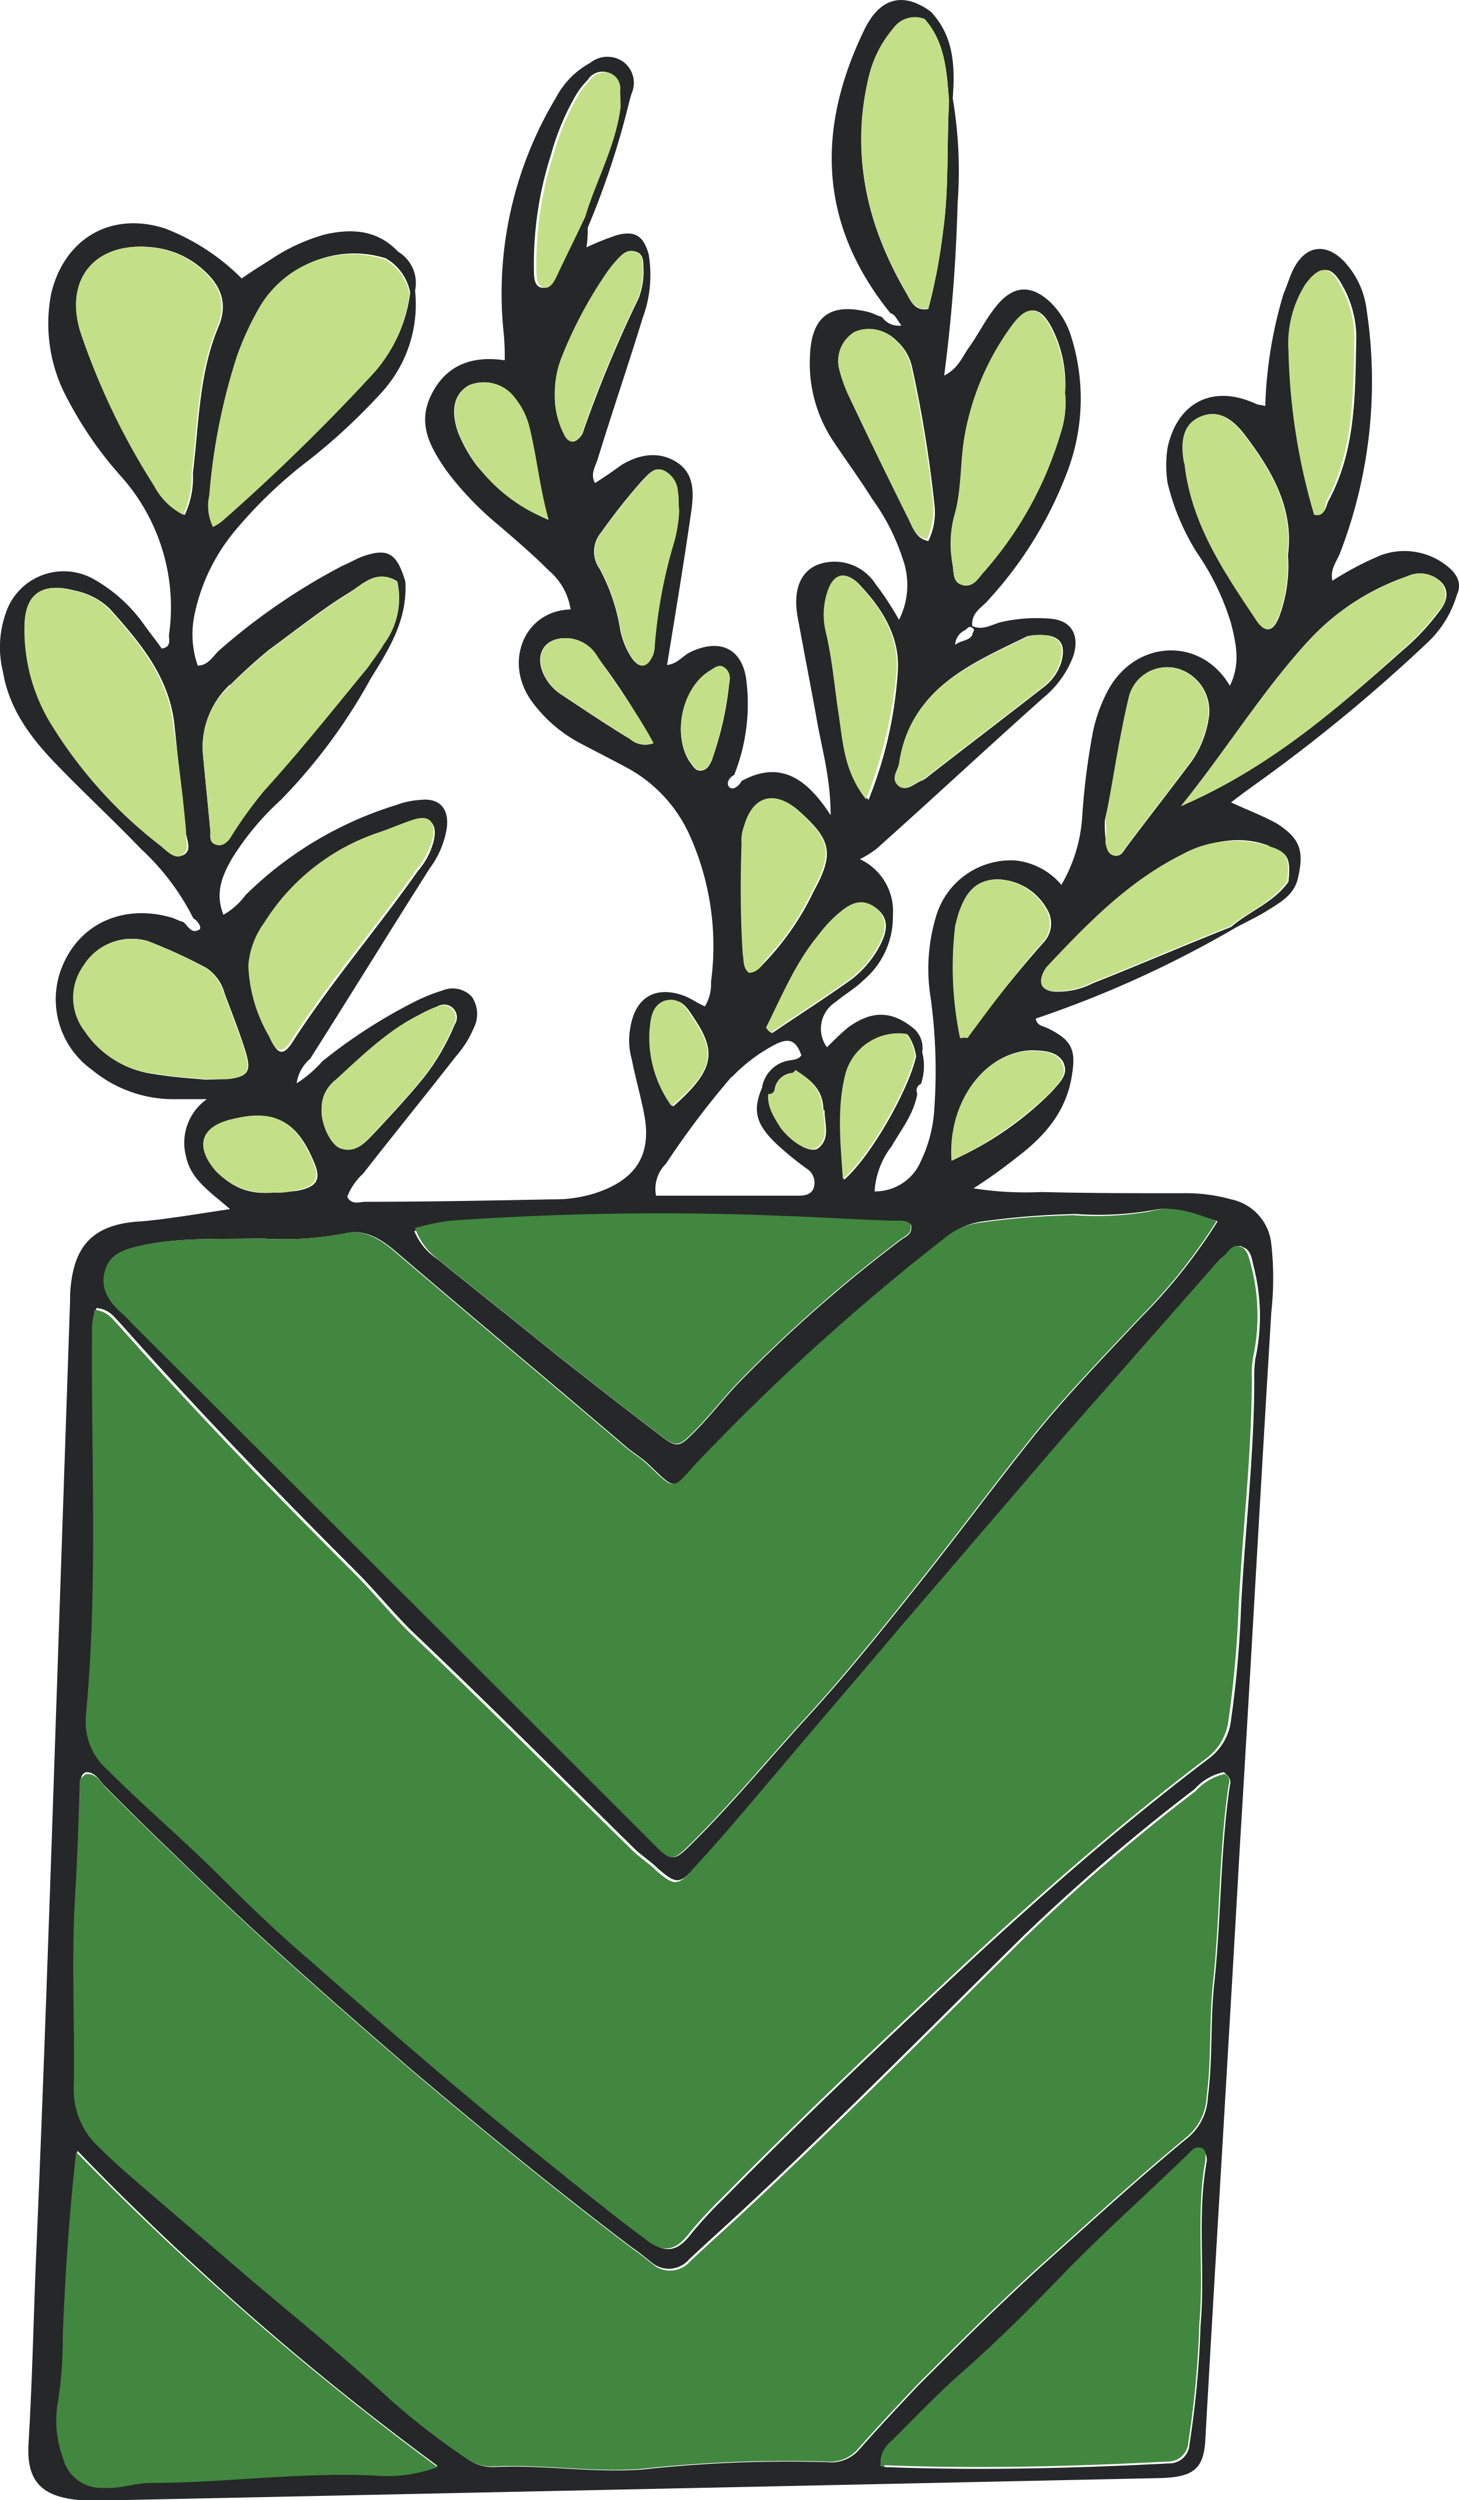
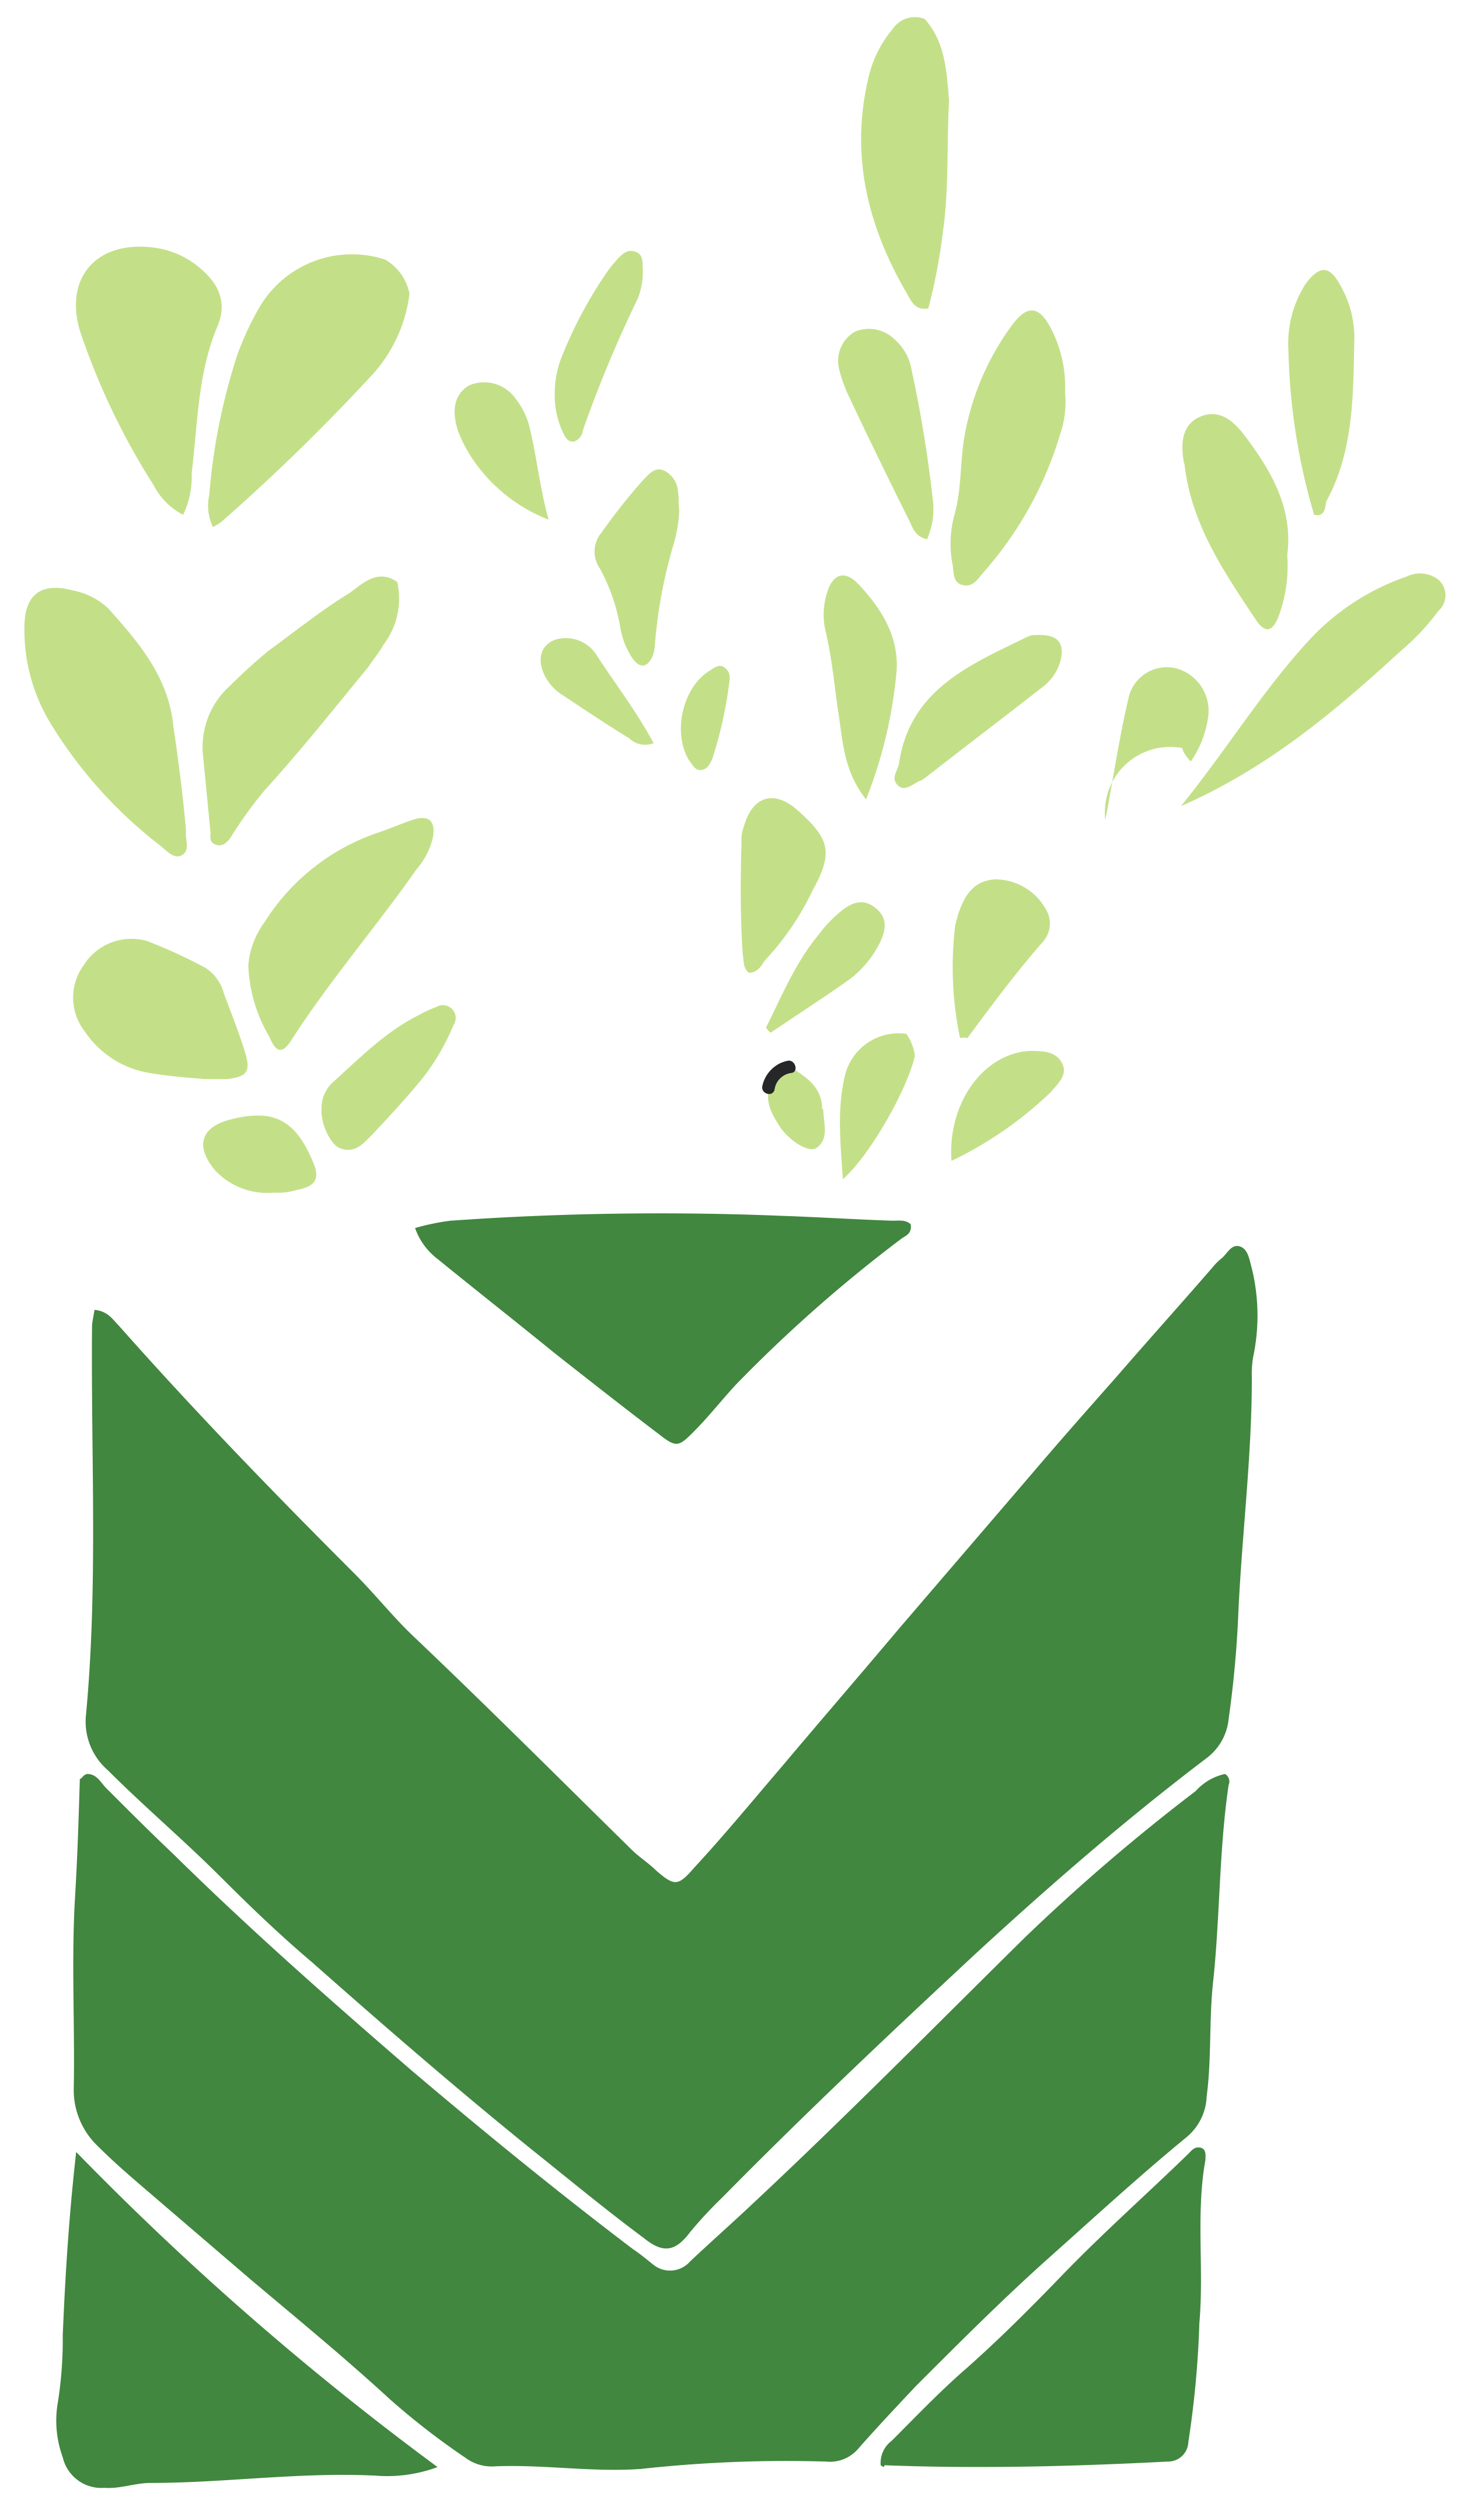
<svg xmlns="http://www.w3.org/2000/svg" viewBox="0 0 119.51 204.72">
  <defs>
    <style>.cls-1{fill:#262729;}.cls-2{fill:#41873f;}.cls-3{fill:#c3e088;}</style>
  </defs>
  <g id="Layer_2" data-name="Layer 2">
    <g id="Layer_1-2" data-name="Layer 1">
-       <path class="cls-1" d="M118.54,46.35a5.59,5.59,0,0,0-5.4-.9,25.65,25.65,0,0,0-4,2.1c-.2-.9.3-1.5.6-2.2a39.08,39.08,0,0,0,2.2-20,7,7,0,0,0-1.8-3.9c-1.5-1.6-3.2-1.4-4.2.6-.3.6-.5,1.3-.8,2a35.4,35.4,0,0,0-1.5,9.2c-.3-.1-.6-.1-.8-.2-3.5-1.6-6.4-.1-7.2,3.6a9.4,9.4,0,0,0,0,2.9,19.17,19.17,0,0,0,2.4,5.7,20.74,20.74,0,0,1,2.8,5.8c.4,1.6.8,3.3-.1,5.1-2.4-4.1-7.9-3.8-10.1.6a12.8,12.8,0,0,0-1.1,3.1,57.42,57.42,0,0,0-.9,7.1,12.58,12.58,0,0,1-1.7,5.5,5.71,5.71,0,0,0-3.8-2,6.4,6.4,0,0,0-6.5,4.7,14.79,14.79,0,0,0-.4,6.6,44,44,0,0,1,.3,8.9,11.42,11.42,0,0,1-1.1,4.4,4.06,4.06,0,0,1-3.8,2.5,6.7,6.7,0,0,1,1.4-3.7c.8-1.4,1.8-2.6,2.1-4.3a.58.58,0,0,1,.3-.8,4.57,4.57,0,0,0,.1-2.6,2.12,2.12,0,0,0-.9-2.1c-1.7-1.3-3.3-1.3-5.2.1-.6.5-1.1,1-1.7,1.6a2.58,2.58,0,0,1,.7-3.7c.7-.6,1.6-1.1,2.3-1.8a6.79,6.79,0,0,0,2.4-5.3,4.7,4.7,0,0,0-2.7-4.6,10.55,10.55,0,0,0,1.3-.8c4.6-4.1,9.1-8.3,13.7-12.4a8.06,8.06,0,0,0,2.5-3.5c.5-1.7-.2-2.9-2-3a13.27,13.27,0,0,0-4,.3c-.7.2-1.5.7-2.3.3-.1-1.1.8-1.5,1.3-2.1a32.4,32.4,0,0,0,6.4-10.3,16.87,16.87,0,0,0,.4-11.3,6.61,6.61,0,0,0-1.7-2.8c-1.6-1.5-3.1-1.4-4.5.4-.8,1-1.4,2.2-2.1,3.2-.6.8-.9,1.8-2.1,2.4a136,136,0,0,0,1.1-14.1,35.46,35.46,0,0,0-.4-8.6c.2-2.6.1-5.1-1.8-7.1-2.2-1.6-4.1-1.2-5.4,1.4-4,8.2-3.8,16,2.1,23.3.4.1.5.5.9,1a1.65,1.65,0,0,1-1.6-.7c-.4-.1-.7-.3-1.1-.4-3.2-.8-4.7.4-4.8,3.7a11.48,11.48,0,0,0,2,7c1,1.5,2.1,3,3.1,4.6a17.45,17.45,0,0,1,2.5,4.9,6.29,6.29,0,0,1-.3,5,24.33,24.33,0,0,0-1.9-2.9,4,4,0,0,0-4.8-1.6c-1.4.6-2,2.1-1.6,4.3.5,2.7,1,5.3,1.5,8,.4,2.5,1.2,5,1.2,8.2-2-3.1-4.2-4.5-7.3-2.8-.2.4-.7.8-1,.5s0-.8.4-1a15.68,15.68,0,0,0,1-7.7c-.3-2.6-2.1-3.5-4.5-2.4-.7.3-1.1,1-2,1.1.7-4.3,1.4-8.5,2-12.7.2-1.5.2-3-1.2-3.9s-3-.7-4.5.2c-.7.5-1.4,1-2.2,1.5-.4-.7,0-1.3.2-1.9,1.2-3.9,2.5-7.7,3.7-11.6a10.22,10.22,0,0,0,.5-5.2c-.4-1.5-1.1-2-2.6-1.6a21.6,21.6,0,0,0-2.5,1,9.74,9.74,0,0,0,.1-1.6,67.62,67.62,0,0,0,3.3-9.9h-.8c-.4,3.2-2,6-2.9,9-.8,1.7-1.6,3.3-2.4,5-.2.4-.5.9-1,.8s-.6-.7-.6-1.2a29.23,29.23,0,0,1,1.4-9.7,20.29,20.29,0,0,1,2-4.8,6.42,6.42,0,0,1,1-1.3,1.43,1.43,0,0,1,1.7-.6,1.34,1.34,0,0,1,.8,1.4v1.4h.8c.1-.4.2-.8.3-1.1a2.15,2.15,0,0,0-.7-2.6,2.25,2.25,0,0,0-2.7.1A6.86,6.86,0,0,0,45.54,8a31.07,31.07,0,0,0-4.3,19.1,18.48,18.48,0,0,1,.1,2.4c-2.7-.4-4.8.4-6,2.8s-.1,4.3,1.2,6.2a26.1,26.1,0,0,0,4.3,4.5c1.4,1.2,2.8,2.4,4.1,3.7a5.2,5.2,0,0,1,1.8,3.2c-3.8.1-5.5,4.3-3.2,7.5a11.61,11.61,0,0,0,3.7,3.3c1.3.7,2.7,1.4,4,2.1a11.75,11.75,0,0,1,5.3,5.7,22.11,22.11,0,0,1,1.7,11.9,3.51,3.51,0,0,1-.5,2c-.7-.3-1.2-.7-1.8-.9-2.3-.8-3.9.2-4.3,2.6a5.66,5.66,0,0,0,.1,2.6c.3,1.5.7,2.9,1,4.4.7,3.4-.6,5.5-4,6.6a11,11,0,0,1-3.5.5c-5.1.1-10.2.2-15.3.2-.5,0-1.1.3-1.5-.4a5,5,0,0,1,1.3-1.9c2.5-3.2,5.1-6.4,7.6-9.6a8.74,8.74,0,0,0,1.5-2.4,2.5,2.5,0,0,0-.2-2.5,2.16,2.16,0,0,0-2.4-.5A14.46,14.46,0,0,0,34,82a42.91,42.91,0,0,0-7.6,4.9,9.78,9.78,0,0,1-2.1,1.8,3.2,3.2,0,0,1,1.1-2c3.3-5.2,6.5-10.4,9.8-15.6a7.52,7.52,0,0,0,1.4-3.3c.2-1.6-.6-2.5-2.2-2.3a6.46,6.46,0,0,0-1.9.4,30.24,30.24,0,0,0-12.4,7.4,5.71,5.71,0,0,1-1.8,1.6c-.7-1.8-.1-3.2.7-4.6a22.69,22.69,0,0,1,4-4.8,45.47,45.47,0,0,0,7.4-10c1.5-2.4,3-4.8,2.8-7.9-.7-2.3-1.4-2.8-3.6-2-.5.2-1,.5-1.5.7a51.25,51.25,0,0,0-10.2,7c-.5.5-.9,1.2-1.7,1.2a7.73,7.73,0,0,1-.3-4,15.65,15.65,0,0,1,3.4-7.1,37.34,37.34,0,0,1,6.1-5.8,49.45,49.45,0,0,0,5.8-5.4,10.68,10.68,0,0,0,2.8-8.4,3,3,0,0,0-1.4-3.2c-1.7-1.8-3.8-1.9-6-1.4a15.39,15.39,0,0,0-4.5,2.1c-.8.5-1.6,1-2.3,1.5a18,18,0,0,0-6.3-4.1c-4.4-1.4-8.2.8-9.3,5.3a12.88,12.88,0,0,0,1.4,8.8,30.92,30.92,0,0,0,4.4,6.3A16.08,16.08,0,0,1,13.84,52c0,.4.2,1-.6,1.1-.4-.6-.9-1.2-1.4-1.9a12.67,12.67,0,0,0-4.2-3.8,5,5,0,0,0-7.2,2.9A8.37,8.37,0,0,0,.24,55c.5,3,2.2,5.3,4.2,7.4,2.3,2.4,4.8,4.7,7.1,7.1a19.92,19.92,0,0,1,4.3,5.7c.4.2.7.8.5.9-.6.4-.9-.2-1.3-.6-.4-.1-.7-.3-1.1-.4-3.6-1-7,.3-8.6,3.5a7.1,7.1,0,0,0,2.2,9,10.48,10.48,0,0,0,6.6,2.4h2.8a4.38,4.38,0,0,0-1.7,4.7c.4,1.9,2,2.9,3.6,4.3-2.7.4-5,.8-7.2,1-4.5.2-5.7,2.5-5.9,6v.5l-1.5,44.1c-.4,11.5-.8,23-1.3,34.5-.2,5-.3,9.9-.6,14.9-.2,3.1,1,4.4,4.1,4.7a24.09,24.09,0,0,0,3.8,0l56.8-1.2,28.1-.6c2.7-.1,3.5-.8,3.6-3.3.9-16,1.9-32.1,2.8-48.1.9-14.7,1.7-29.4,2.6-44.1a25.28,25.28,0,0,0,0-5.5,4.15,4.15,0,0,0-3.3-3.7,13.72,13.72,0,0,0-4-.5c-3.8,0-7.7,0-11.5-.1a27.72,27.72,0,0,1-5.6-.3,40.65,40.65,0,0,0,3.5-2.5c2.4-1.8,4.2-3.9,4.6-7,.3-2-.2-2.7-2-3.6-.4-.2-.9-.2-1-.8a88.63,88.63,0,0,0,16.3-7.4h0c.9-.5,1.8-.9,2.6-1.4,1.1-.7,2.3-1.3,2.6-2.8.5-2.2.1-3.2-1.8-4.4-1.1-.6-2.4-1.1-3.7-1.7.9-.7,1.6-1.2,2.3-1.7a134.75,134.75,0,0,0,13.7-11.3,8.8,8.8,0,0,0,2.5-4C119.74,47.85,119.44,47.05,118.54,46.35ZM39,38.05a11.74,11.74,0,0,1-1.5-2.7c-.6-1.8-.3-3.1.9-3.8a3.15,3.15,0,0,1,3.8,1.1,6.2,6.2,0,0,1,1.2,2.6c.6,2.4.8,4.8,1.5,7.3A15.51,15.51,0,0,1,39,38.05Zm8.1-2c-.6.1-.8-.5-1-.9a5.09,5.09,0,0,1-.6-3,8,8,0,0,1,.6-3,35.19,35.19,0,0,1,3.7-6.9,10.63,10.63,0,0,1,.9-1.1c.4-.4.8-.8,1.5-.5.5.2.5.8.5,1.2a5.91,5.91,0,0,1-.4,2.6,102.36,102.36,0,0,0-4.5,10.8A1.12,1.12,0,0,1,47.14,36.05Zm4.4,24.4c-1.8-1.1-3.6-2.3-5.4-3.5a4,4,0,0,1-1.6-1.8c-.7-1.6.1-2.9,1.8-2.9a3,3,0,0,1,2.6,1.5,57.57,57.57,0,0,1,4.6,7.1A1.89,1.89,0,0,1,51.54,60.45Zm1.9-6.7c-.4.9-1,1-1.6.2a6.43,6.43,0,0,1-1-2.4,15.6,15.6,0,0,0-1.7-5,2.4,2.4,0,0,1,.1-2.9,49.5,49.5,0,0,1,3.4-4.3c.5-.5,1-1.2,1.8-.8a2.06,2.06,0,0,1,1.1,1.8,7.08,7.08,0,0,1,.1,1.4,11.71,11.71,0,0,1-.4,2.6,39.91,39.91,0,0,0-1.6,8.5A1.64,1.64,0,0,1,53.44,53.75Zm-32.1-28.3a8.67,8.67,0,0,1,10.3-4.3,4.14,4.14,0,0,1,2,2.8,12,12,0,0,1-3.2,6.8,165.64,165.64,0,0,1-12,11.7,3.49,3.49,0,0,1-.9.6,4,4,0,0,1-.3-2.6A49.91,49.91,0,0,1,19.54,29C20.14,27.85,20.74,26.65,21.34,25.45Zm-6.4,44.6c-.6.3-1.2-.4-1.7-.8a36.93,36.93,0,0,1-8.8-9.7,14.74,14.74,0,0,1-2.3-8.2c0-2.7,1.4-3.7,4-3A5.77,5.77,0,0,1,9,49.85c2.5,2.8,4.9,5.6,5.3,9.6.3,2.9.6,5.7.9,8.5C15.24,68.75,15.84,69.65,14.94,70.05Zm.2-27.9a5.56,5.56,0,0,1-2.4-2.4,57.53,57.53,0,0,1-6-12.5c-1.4-4.4,1.2-7.5,5.8-7a7.25,7.25,0,0,1,4.1,1.8c1.5,1.3,2.1,2.8,1.3,4.7-1.6,3.8-1.6,7.9-2.1,12A7.17,7.17,0,0,1,15.14,42.15Zm92-18.9c1.2-1.6,2-1.5,2.9.2a8.69,8.69,0,0,1,1.1,4.1c-.1,4.6,0,9.3-2.3,13.5-.2.4-.2,1.2-1.1,1a51.28,51.28,0,0,1-2.1-13.4A8.7,8.7,0,0,1,107.14,23.25Zm-10,14.9c0-.2-.1-.3-.1-.5-.3-1.9.2-3,1.3-3.5,1.3-.6,2.5-.1,3.7,1.5,2.2,2.9,4,6,3.5,9.8a11.92,11.92,0,0,1-.7,5c-.5,1.3-1.1,1.4-1.8.4C100.54,47,97.84,43.05,97.14,38.15Zm-4.6,19a3.21,3.21,0,0,1,4-2.4,3.61,3.61,0,0,1,2.5,4.1,8.33,8.33,0,0,1-1.4,3.5c-1.8,2.4-3.6,4.7-5.4,7.1-.2.3-.4.7-.9.6s-.6-.6-.7-1.1a9.18,9.18,0,0,1-.1-1.8C91.24,64.05,91.74,60.55,92.54,57.15ZM69.34,88a4.43,4.43,0,0,1,5-3.3,4,4,0,0,1,.7,1.8h0c-.6,2.7-3.7,8.2-5.9,10.1C68.94,93.55,68.64,90.65,69.34,88Zm8.9-45.7c.6-2,.5-4.1.8-6.2a21.67,21.67,0,0,1,3.9-9.4c1.3-1.8,2.3-1.7,3.3.3a10.11,10.11,0,0,1,1,5.2,8,8,0,0,1-.4,3.4A30,30,0,0,1,80.44,47c-.4.5-.8,1.1-1.6.9s-.7-1-.8-1.6A10.8,10.8,0,0,1,78.24,42.25Zm1.4,9.7c-.3.5-.9.4-1.4.8a1.4,1.4,0,0,1,.8-1.2c.2-.1.3-.4.6-.2S79.64,51.75,79.64,52Zm-8.4-45.6a9.45,9.45,0,0,1,2-4,2.09,2.09,0,0,1,2.5-.8c1.7,1.9,1.8,4.3,2,6.7h0c-.2,3.6,0,7.2-.5,10.7a46.57,46.57,0,0,1-1.2,6.3c-1.1.2-1.4-.6-1.8-1.3C71,18.45,69.64,12.65,71.24,6.35Zm-1.7,25.9a11.76,11.76,0,0,1-.7-2,2.77,2.77,0,0,1,1.3-3.1,3,3,0,0,1,3.3.7,4.1,4.1,0,0,1,1.3,2.3,102.67,102.67,0,0,1,1.8,11.1,5.32,5.32,0,0,1-.5,3c-1-.2-1.2-1-1.5-1.6C72.84,39.15,71.14,35.65,69.54,32.25Zm14.7,19.8a2.25,2.25,0,0,1,.7-.1c1.9-.1,2.4.7,2,2.2a4.08,4.08,0,0,1-1.5,2.1c-3.2,2.5-6.5,5-9.7,7.5-.1,0-.1.1-.2.1-.6.2-1.3,1-1.9.4s0-1.2.1-1.8C74.54,56.35,79.54,54.35,84.24,52.05Zm-16.5-.3a6,6,0,0,1,.2-3.5c.5-1.3,1.4-1.5,2.4-.5,1.9,2,3.4,4.3,3.2,7.2a33.89,33.89,0,0,1-2.4,10.5c-1.9-2.4-1.9-4.9-2.3-7.3C68.44,56,68.14,53.85,67.74,51.75Zm1.2,22.9c1.2-1,2.1-1,3-.2s.7,1.8.2,2.8a8.49,8.49,0,0,1-2.4,2.9c-2.1,1.5-4.3,2.9-6.5,4.4-.1-.1-.2-.3-.3-.4,1.3-2.6,2.4-5.3,4.3-7.6A7.51,7.51,0,0,1,68.94,74.65Zm-8.1-5.6a3.18,3.18,0,0,1,.2-1.4c.7-2.5,2.5-3,4.4-1.3,2.7,2.4,2.9,3.5,1.2,6.6a22.19,22.19,0,0,1-3.9,5.7c-.4.4-.7.9-1.3.9-.5-.4-.4-1-.5-1.5C60.84,75.05,60.74,72.05,60.84,69.05Zm-2.5-6.9c-.2.4-.4.9-1,.9-.4,0-.6-.4-.9-.8-1.4-2.3-.5-6.1,1.8-7.4.3-.2.7-.5,1.1-.2s.5.7.4,1.2A27.33,27.33,0,0,1,58.34,62.15Zm1.6,26a13.59,13.59,0,0,1,3.6-2.7c1.2-.6,1.7-.2,2.1.9-.3.5-1,.3-1.4.6,1.4,1,3.1,1.7,3.2,3.7,0,.1,0,.2.1.2,0,1.1.5,2.3-.5,3.1-.6.5-2.1-.4-3-1.6-.7-1.1-1.4-2.2-.8-3.6a.67.67,0,0,0-.3-.8c-1.4,2.6-1.3,3.8.7,5.7a26.5,26.5,0,0,0,2.6,2.1,1.39,1.39,0,0,1,.4,1.5c-.2.5-.7.6-1.2.6H53.74a2.87,2.87,0,0,1,.8-2.6A70.06,70.06,0,0,1,59.94,88.15Zm-6.6-3.8c.1-1,.2-2,1.2-2.4,1.3-.4,1.8.6,2.4,1.5,1.8,2.7,1.5,4.2-1.8,7.1A9.56,9.56,0,0,1,53.34,84.35ZM36.94,100a244.71,244.71,0,0,1,27.1-.4c3,.1,6.1.3,9.1.4.5,0,1.1-.1,1.5.3.1.8-.4.9-.8,1.2a117.28,117.28,0,0,0-13.5,11.9c-1.2,1.3-2.3,2.7-3.5,3.9s-1.4,1.3-2.8.2c-2.9-2.2-5.7-4.4-8.5-6.6-3.2-2.6-6.5-5.2-9.7-7.8a5,5,0,0,1-1.9-2.3A10.36,10.36,0,0,1,36.94,100Zm-9.5-11.5c2.2-2,4.3-4.1,6.9-5.4a10.09,10.09,0,0,1,1.5-.7,1.05,1.05,0,0,1,1.4,1.5,18.56,18.56,0,0,1-2.5,4.3c-1.3,1.6-2.7,3.1-4.1,4.6-.7.7-1.4,1.6-2.6,1.2-.8-.3-1.7-2.1-1.6-3.4A3,3,0,0,1,27.44,88.45Zm-5.7-12.8a17.68,17.68,0,0,1,9.4-7.4c.9-.3,1.8-.7,2.7-1,1.4-.5,2,.1,1.7,1.5a6,6,0,0,1-1.3,2.5c-3.3,4.7-7.1,9.1-10.2,13.9-.8,1.3-1.3,1.2-1.9-.2a14.34,14.34,0,0,1-1.6-5.8A6.15,6.15,0,0,1,21.74,75.65Zm-2.9-19.6c1-1,2.1-2,3.2-2.9,2.2-1.6,4.3-3.3,6.6-4.7,1.1-.7,2.3-1.9,3.9-.9a6.22,6.22,0,0,1-1.1,5.1c-.4.7-.9,1.3-1.3,1.9h0c-2.8,3.4-5.5,6.8-8.5,10.1a34.84,34.84,0,0,0-2.8,3.9c-.3.4-.7.7-1.2.5s-.4-.6-.4-1c-.2-2.1-.4-4.1-.6-6.2A7,7,0,0,1,18.84,56.05Zm-2,32.3c-1.1-.1-2.8-.2-4.5-.5A7.89,7.89,0,0,1,7,84.45a4.5,4.5,0,0,1-.1-5.4,4.62,4.62,0,0,1,5.2-2,41.63,41.63,0,0,1,4.8,2.2,3.59,3.59,0,0,1,1.5,2.1c.6,1.6,1.2,3.1,1.7,4.7s.3,2.1-1.4,2.3Zm.9,7.5c-1.7-2-1.2-3.6,1.3-4.2,3.5-.9,5.3.1,6.7,3.5.6,1.4.2,2-1.4,2.3a12.1,12.1,0,0,1-1.9.1A5,5,0,0,1,17.74,95.85Zm13.1,106.7c-6.2-.3-12.3.6-18.4.6-1.3,0-2.5.5-3.8.4a3.24,3.24,0,0,1-3.4-2.5,8.69,8.69,0,0,1-.4-4.5,33.13,33.13,0,0,0,.4-5.5c.2-4.8.5-9.7,1.1-15a233,233,0,0,0,29.5,25.8A11.23,11.23,0,0,1,30.84,202.55Zm68-25.6c-.8,4.4-.1,8.9-.5,13.4a79.5,79.5,0,0,1-.9,9.7,1.66,1.66,0,0,1-1.7,1.6c-7.7.4-15.5.6-23.2.3-.1,0-.1-.1-.4-.1a2.26,2.26,0,0,1,.9-2c2-2,4-4.1,6.2-6,2.7-2.4,5.3-5,7.9-7.7,3.3-3.4,6.8-6.5,10.2-9.8.3-.3.5-.6,1-.5A1.07,1.07,0,0,1,98.84,177Zm1.9-30.8c-.8,5.4-.7,11-1.3,16.4-.3,3-.1,6.1-.5,9.1a4.55,4.55,0,0,1-1.6,3.3c-3.9,3.2-7.6,6.6-11.3,9.9s-7.3,6.9-10.9,10.5c-1.6,1.7-3.2,3.4-4.7,5.1a3.06,3.06,0,0,1-2.7,1.1,109,109,0,0,0-15.1.6c-4.1.3-8.1-.4-12.2-.2a3.6,3.6,0,0,1-2.2-.7,60,60,0,0,1-6.2-4.8c-3.7-3.4-7.6-6.6-11.4-9.8l-8.4-7.2c-1.4-1.2-2.8-2.4-4.1-3.7a6.34,6.34,0,0,1-2-4.7c.1-5.2-.2-10.4.1-15.6.2-3.3.3-6.5.4-9.8a.62.62,0,0,1,.4-.6c.8,0,1.1.7,1.6,1.2,1.8,1.8,3.6,3.6,5.5,5.4,6.3,6.2,12.9,12,19.5,17.7,5.9,5,11.9,9.9,18.1,14.6.6.4,1.2.9,1.7,1.3a2.18,2.18,0,0,0,3-.3c1.7-1.6,3.4-3.1,5.1-4.7,7.6-7.1,14.9-14.5,22.3-21.8a160.88,160.88,0,0,1,14-12,4.52,4.52,0,0,1,2.4-1.4C100.84,145.55,100.84,146,100.74,146.15Zm1-44.1c.8.2.8,1.1,1,1.8a16.36,16.36,0,0,1,.1,7.3,9.15,9.15,0,0,0-.1,1.7c0,6.4-.8,12.7-1.1,19.1a87.17,87.17,0,0,1-.8,8.8A4.56,4.56,0,0,1,99,144c-6.6,5-12.7,10.3-18.8,15.9-7.1,6.6-14.1,13.2-20.9,20.1a34.46,34.46,0,0,0-2.6,2.8c-1.2,1.6-2.2,1.8-3.8.5-3.1-2.3-6-4.7-9-7.1-6.2-5-12.2-10.2-18.2-15.5-2.6-2.2-5.1-4.6-7.5-7-3-3-6.2-5.7-9.2-8.7a5.26,5.26,0,0,1-1.8-4.5c1-10.6.4-21.2.5-31.9a8.87,8.87,0,0,1,.2-1.5c1.1.1,1.5.8,2,1.3,6.2,7,12.7,13.7,19.3,20.3,1.7,1.7,3.2,3.6,4.9,5.2,6,5.7,11.9,11.6,17.8,17.4.6.6,1.4,1.1,2,1.7,1.5,1.3,1.8,1.3,3.1-.2,2.5-2.7,4.8-5.5,7.2-8.3,3.2-3.8,6.4-7.5,9.6-11.3l10.9-12.7c2.3-2.7,4.6-5.3,6.9-7.9,2.6-3,5.3-6,7.9-9a4.62,4.62,0,0,1,.7-.7C100.74,102.65,101,101.85,101.74,102.05ZM80.54,100a64.83,64.83,0,0,1,7.6-.6,25.81,25.81,0,0,0,6.2-.3c1.7-.4,3.4.3,5.4.9a45.55,45.55,0,0,1-6.3,7.9c-3.1,3.3-6.2,6.5-9,10-3.1,3.9-6,7.8-9.1,11.7s-6,7.5-9.2,11-6,6.9-9.2,10.1c-1.8,1.8-1.8,1.8-3.5.1q-21.3-21.3-42.6-42.5a6,6,0,0,0-.8-.8c-1.1-1-1.8-2.1-1.3-3.6s2-1.7,3.3-2c3.1-.6,6.2-.4,9.3-.5a26.7,26.7,0,0,0,6.9-.4c1.6-.4,2.9.4,4.1,1.4,6.3,5.4,12.7,10.7,19,16.1.6.5,1.3.9,1.9,1.5,2.2,2.1,1.9,2,4-.3a184.33,184.33,0,0,1,20.2-18.3A5.8,5.8,0,0,1,80.54,100Zm6.6-12.9c.4.9-.4,1.6-1,2.3A26.88,26.88,0,0,1,78,95c-.3-4.2,2-7.9,5.2-8.8a5,5,0,0,1,1.2-.2C85.44,86,86.64,86.05,87.14,87.05Zm-7.8-2.2c-.1.1-.3,0-.6.1a28.36,28.36,0,0,1-.4-9.2c.1-.4.2-.8.3-1.1.5-1.4,1.2-2.6,3-2.7a4.75,4.75,0,0,1,4.1,2.4,2.25,2.25,0,0,1-.2,2.7A96.47,96.47,0,0,0,79.34,84.85Zm24.6-15.6c1.6.5,1.8,1,1.6,2.9-1.2,1.7-3.2,2.4-4.7,3.7-3.8,1.5-7.5,3.1-11.3,4.6a6.3,6.3,0,0,1-3,.7c-1.1,0-1.4-.6-1-1.5a2.09,2.09,0,0,1,.4-.6c3.3-3.5,6.6-6.9,11-9.1C99.24,68.85,101.54,68.35,103.94,69.25Zm14-19.3a19.28,19.28,0,0,1-3.1,3.3c-5.4,4.8-10.9,9.6-18.1,12.7,3.8-4.7,6.7-9.5,10.6-13.7a19.6,19.6,0,0,1,7.9-5.1,2.49,2.49,0,0,1,2.5.2C118.64,48,118.74,49,117.94,50Z" />
      <path class="cls-2" d="M7.74,107.25c1.1.1,1.5.8,2,1.3,6.2,7,12.7,13.7,19.3,20.3,1.7,1.7,3.2,3.6,4.9,5.2,6,5.7,11.9,11.6,17.8,17.4.6.6,1.4,1.1,2,1.7,1.5,1.3,1.8,1.3,3.1-.2,2.5-2.7,4.8-5.5,7.2-8.3,3.2-3.8,6.4-7.5,9.6-11.3l10.9-12.7c2.3-2.7,4.6-5.3,6.9-7.9,2.6-3,5.3-6,7.9-9a4.62,4.62,0,0,1,.7-.7c.5-.4.8-1.2,1.5-1s.8,1.1,1,1.8a16.36,16.36,0,0,1,.1,7.3,9.15,9.15,0,0,0-.1,1.7c0,6.4-.8,12.7-1.1,19.1a87.17,87.17,0,0,1-.8,8.8,4.56,4.56,0,0,1-1.8,3.2c-6.6,5-12.7,10.3-18.8,15.9-7.1,6.6-14.1,13.2-20.9,20.1a34.46,34.46,0,0,0-2.6,2.8c-1.2,1.6-2.2,1.8-3.8.5-3.1-2.3-6-4.7-9-7.1-6.2-5-12.2-10.2-18.2-15.5-2.6-2.2-5.1-4.6-7.5-7-3-3-6.2-5.7-9.2-8.7a5.26,5.26,0,0,1-1.8-4.5c1-10.6.4-21.2.5-31.9C7.54,108.35,7.64,107.85,7.74,107.25Z" />
      <path class="cls-2" d="M7.14,145.25c.8,0,1.1.7,1.6,1.2,1.8,1.8,3.6,3.6,5.5,5.4,6.3,6.2,12.9,12,19.5,17.7,5.9,5,11.9,9.9,18.1,14.6.6.4,1.2.9,1.7,1.3a2.18,2.18,0,0,0,3-.3c1.7-1.6,3.4-3.1,5.1-4.7,7.6-7.1,14.9-14.5,22.3-21.8a160.88,160.88,0,0,1,14-12,4.52,4.52,0,0,1,2.4-1.4.71.71,0,0,1,.3.9c-.8,5.4-.7,11-1.3,16.4-.3,3-.1,6.1-.5,9.1a4.55,4.55,0,0,1-1.6,3.3c-3.9,3.2-7.6,6.6-11.3,9.9s-7.3,6.9-10.9,10.5c-1.6,1.7-3.2,3.4-4.7,5.1a3.06,3.06,0,0,1-2.7,1.1,109,109,0,0,0-15.1.6c-4.1.3-8.1-.4-12.2-.2a3.6,3.6,0,0,1-2.2-.7,60,60,0,0,1-6.2-4.8c-3.7-3.4-7.6-6.6-11.4-9.8l-8.4-7.2c-1.4-1.2-2.8-2.4-4.1-3.7a6.34,6.34,0,0,1-2-4.7c.1-5.2-.2-10.4.1-15.6.2-3.3.3-6.5.4-9.8C6.74,145.65,6.74,145.35,7.14,145.25Z" />
-       <path class="cls-2" d="M99.64,100a45.55,45.55,0,0,1-6.3,7.9c-3.1,3.3-6.2,6.5-9,10-3.1,3.9-6,7.8-9.1,11.7s-6,7.5-9.2,11-6,6.9-9.2,10.1c-1.8,1.8-1.8,1.8-3.5.1q-21.3-21.3-42.6-42.5a6,6,0,0,0-.8-.8c-1.1-1-1.8-2.1-1.3-3.6s2-1.7,3.3-2c3.1-.6,6.2-.4,9.3-.5a26.7,26.7,0,0,0,6.9-.4c1.6-.4,2.9.4,4.1,1.4,6.3,5.4,12.7,10.7,19,16.1.6.5,1.3.9,1.9,1.5,2.2,2.1,1.9,2,4-.3a184.33,184.33,0,0,1,20.2-18.3,5.77,5.77,0,0,1,3-1.3,64.83,64.83,0,0,1,7.6-.6,25.81,25.81,0,0,0,6.2-.3C96,98.65,97.74,99.25,99.64,100Z" />
      <path class="cls-2" d="M35.84,202a11.85,11.85,0,0,1-5.1.7c-6.2-.3-12.3.6-18.4.6-1.3,0-2.5.5-3.8.4a3.24,3.24,0,0,1-3.4-2.5,8.69,8.69,0,0,1-.4-4.5,33.13,33.13,0,0,0,.4-5.5c.2-4.8.5-9.7,1.1-15A241,241,0,0,0,35.84,202Z" />
      <path class="cls-2" d="M34,100.55a18.78,18.78,0,0,1,2.9-.6,244.71,244.71,0,0,1,27.1-.4c3,.1,6.1.3,9.1.4.5,0,1.1-.1,1.5.3.1.8-.4.9-.8,1.2a117.28,117.28,0,0,0-13.5,11.9c-1.2,1.3-2.3,2.7-3.5,3.9s-1.4,1.3-2.8.2c-2.9-2.2-5.7-4.4-8.5-6.6-3.2-2.6-6.5-5.2-9.7-7.8A5.41,5.41,0,0,1,34,100.55Z" />
      <path class="cls-2" d="M72.14,201.85a2.26,2.26,0,0,1,.9-2c2-2,4-4.1,6.2-6,2.7-2.4,5.3-5,7.9-7.7,3.3-3.4,6.8-6.5,10.2-9.8.3-.3.5-.6,1-.5s.4.7.4,1c-.8,4.4-.1,8.9-.5,13.4a79.5,79.5,0,0,1-.9,9.7,1.66,1.66,0,0,1-1.7,1.6c-7.7.4-15.5.6-23.2.3C72.44,202.05,72.34,202,72.14,201.85Z" />
      <path class="cls-3" d="M31.54,21.25a4.14,4.14,0,0,1,2,2.8,12,12,0,0,1-3.2,6.8,165.64,165.64,0,0,1-12,11.7,3.49,3.49,0,0,1-.9.6,4,4,0,0,1-.3-2.6,49.91,49.91,0,0,1,2.3-11.5,24.77,24.77,0,0,1,1.7-3.7A8.79,8.79,0,0,1,31.54,21.25Z" />
      <path class="cls-3" d="M15.24,68.05c-.1.7.4,1.6-.4,2-.6.3-1.2-.4-1.7-.8a36.93,36.93,0,0,1-8.8-9.7A14.74,14.74,0,0,1,2,51.35c0-2.7,1.4-3.7,4-3a5.77,5.77,0,0,1,2.9,1.5c2.5,2.8,4.9,5.6,5.3,9.6C14.64,62.45,15,65.25,15.24,68.05Z" />
      <path class="cls-3" d="M15,42.15a5.56,5.56,0,0,1-2.4-2.4,57.53,57.53,0,0,1-6-12.5c-1.4-4.4,1.2-7.5,5.8-7a7.25,7.25,0,0,1,4.1,1.8c1.5,1.3,2.1,2.8,1.3,4.7-1.6,3.8-1.6,7.9-2.1,12A7.17,7.17,0,0,1,15,42.15Z" />
      <path class="cls-3" d="M32.54,47.65a6.22,6.22,0,0,1-1.1,5.1c-.4.7-.9,1.3-1.3,1.9-2.8,3.4-5.5,6.8-8.5,10.1a34.84,34.84,0,0,0-2.8,3.9c-.3.4-.7.7-1.2.5s-.4-.6-.4-1c-.2-2.1-.4-4.1-.6-6.2a6.71,6.71,0,0,1,2.2-5.8c1-1,2.1-2,3.2-2.9,2.2-1.6,4.3-3.3,6.6-4.7C29.74,47.75,30.94,46.55,32.54,47.65Z" />
      <path class="cls-3" d="M75.74,1.55c1.7,1.9,1.8,4.3,2,6.7-.2,3.6,0,7.2-.5,10.7a46.57,46.57,0,0,1-1.2,6.3c-1.1.2-1.4-.6-1.8-1.3-3.2-5.5-4.6-11.3-3.1-17.6a9.45,9.45,0,0,1,2-4A2.19,2.19,0,0,1,75.74,1.55Z" />
      <path class="cls-3" d="M87.24,32.15a8,8,0,0,1-.4,3.4A30,30,0,0,1,80.44,47c-.4.5-.8,1.1-1.6.9s-.7-1-.8-1.6a9,9,0,0,1,.1-4c.6-2,.5-4.1.8-6.2a21.67,21.67,0,0,1,3.9-9.4c1.3-1.8,2.3-1.7,3.3.3A10.39,10.39,0,0,1,87.24,32.15Z" />
      <path class="cls-3" d="M20.34,79.05a6.85,6.85,0,0,1,1.3-3.5,17.68,17.68,0,0,1,9.4-7.4c.9-.3,1.8-.7,2.7-1,1.4-.5,2,.1,1.7,1.5a6,6,0,0,1-1.3,2.5c-3.3,4.7-7.1,9.1-10.2,13.9-.8,1.3-1.3,1.2-1.9-.2A12.3,12.3,0,0,1,20.34,79.05Z" />
      <path class="cls-3" d="M16.74,88.35c-1.1-.1-2.8-.2-4.5-.5a7.89,7.89,0,0,1-5.3-3.4,4.5,4.5,0,0,1-.1-5.4,4.62,4.62,0,0,1,5.2-2,41.63,41.63,0,0,1,4.8,2.2,3.59,3.59,0,0,1,1.5,2.1c.6,1.6,1.2,3.1,1.7,4.7s.3,2.1-1.4,2.3Z" />
-       <path class="cls-3" d="M105.44,72.15c-1.2,1.7-3.2,2.5-4.7,3.7-3.8,1.5-7.5,3.1-11.3,4.6a6.3,6.3,0,0,1-3,.7c-1.1,0-1.4-.6-1-1.5a2.09,2.09,0,0,1,.4-.6c3.3-3.5,6.6-6.9,11-9.1a9,9,0,0,1,7-.7C105.44,69.75,105.64,70.15,105.44,72.15Z" />
      <path class="cls-3" d="M96.74,66c3.8-4.7,6.7-9.5,10.6-13.7a19.6,19.6,0,0,1,7.9-5.1,2.49,2.49,0,0,1,2.5.2,1.69,1.69,0,0,1,.1,2.6,19.28,19.28,0,0,1-3.1,3.3C109.44,58.15,103.94,62.85,96.74,66Z" />
      <path class="cls-3" d="M105.44,45.45a11.92,11.92,0,0,1-.7,5c-.5,1.3-1.1,1.4-1.8.4-2.6-3.9-5.3-7.8-5.9-12.7,0-.2-.1-.3-.1-.5-.3-1.9.2-3,1.3-3.5,1.3-.6,2.5-.1,3.7,1.5C104.14,38.55,105.94,41.65,105.44,45.45Z" />
      <path class="cls-3" d="M107.64,42.15a51.28,51.28,0,0,1-2.1-13.4,9.08,9.08,0,0,1,1.4-5.5c1.2-1.6,2-1.5,2.9.2a8.69,8.69,0,0,1,1.1,4.1c-.1,4.6,0,9.3-2.3,13.5C108.54,41.55,108.54,42.35,107.64,42.15Z" />
-       <path class="cls-3" d="M90.54,67.15c.6-3.1,1.1-6.6,1.9-10a3.21,3.21,0,0,1,4-2.4,3.61,3.61,0,0,1,2.5,4.1,8.33,8.33,0,0,1-1.4,3.5c-1.8,2.4-3.6,4.7-5.4,7.1-.2.3-.4.7-.9.6s-.6-.6-.7-1.1A5.35,5.35,0,0,0,90.54,67.15Z" />
+       <path class="cls-3" d="M90.54,67.15c.6-3.1,1.1-6.6,1.9-10a3.21,3.21,0,0,1,4-2.4,3.61,3.61,0,0,1,2.5,4.1,8.33,8.33,0,0,1-1.4,3.5s-.6-.6-.7-1.1A5.35,5.35,0,0,0,90.54,67.15Z" />
      <path class="cls-3" d="M84.84,52c1.9-.1,2.4.7,2,2.2a4.08,4.08,0,0,1-1.5,2.1c-3.2,2.5-6.5,5-9.7,7.5-.1,0-.1.1-.2.1-.6.2-1.3,1-1.9.4s0-1.2.1-1.8c.9-6.1,5.9-8.1,10.6-10.4A1.49,1.49,0,0,1,84.84,52Z" />
      <path class="cls-3" d="M75.94,44.15c-1-.2-1.2-1-1.5-1.6-1.7-3.4-3.4-6.9-5-10.3a11.76,11.76,0,0,1-.7-2,2.77,2.77,0,0,1,1.3-3.1,3,3,0,0,1,3.3.7,4.1,4.1,0,0,1,1.3,2.3,102.67,102.67,0,0,1,1.8,11.1A6.14,6.14,0,0,1,75.94,44.15Z" />
      <path class="cls-3" d="M70.94,65.45c-1.9-2.4-1.9-4.9-2.3-7.3-.3-2.1-.5-4.3-1-6.4a6,6,0,0,1,.2-3.5c.5-1.3,1.4-1.5,2.4-.5,1.9,2,3.4,4.3,3.2,7.2A37.27,37.27,0,0,1,70.94,65.45Z" />
      <path class="cls-3" d="M61.34,79.65c-.5-.4-.4-1-.5-1.5-.2-3-.2-6.1-.1-9.1a3.18,3.18,0,0,1,.2-1.4c.7-2.5,2.5-3,4.4-1.3,2.7,2.4,2.9,3.5,1.2,6.6a22.19,22.19,0,0,1-3.9,5.7C62.34,79.15,62,79.65,61.34,79.65Z" />
      <path class="cls-3" d="M55.64,41.75a11.71,11.71,0,0,1-.4,2.6,39.91,39.91,0,0,0-1.6,8.5,2.92,2.92,0,0,1-.2.9c-.4.9-1,1-1.6.2a6.43,6.43,0,0,1-1-2.4,15.6,15.6,0,0,0-1.7-5,2.4,2.4,0,0,1,.1-2.9,49.5,49.5,0,0,1,3.4-4.3c.5-.5,1-1.2,1.8-.8a2.06,2.06,0,0,1,1.1,1.8C55.64,40.75,55.54,41.25,55.64,41.75Z" />
      <path class="cls-3" d="M78.64,85a28.36,28.36,0,0,1-.4-9.2c.1-.4.2-.8.3-1.1.5-1.4,1.2-2.6,3-2.7a4.75,4.75,0,0,1,4.1,2.4,2.25,2.25,0,0,1-.2,2.7c-2.2,2.5-4.2,5.2-6.2,7.9A1.15,1.15,0,0,0,78.64,85Z" />
      <path class="cls-3" d="M26.34,90.75a2.84,2.84,0,0,1,1-2.2c2.2-2,4.3-4.1,6.9-5.4a10.09,10.09,0,0,1,1.5-.7,1.05,1.05,0,0,1,1.4,1.5,18.56,18.56,0,0,1-2.5,4.3c-1.3,1.6-2.7,3.1-4.1,4.6-.7.7-1.4,1.6-2.6,1.2C27.14,93.85,26.24,92.05,26.34,90.75Z" />
-       <path class="cls-3" d="M50.84,8.75c-.4,3.2-2,6-2.9,9-.8,1.7-1.6,3.3-2.4,5-.2.4-.5.9-1,.8s-.6-.7-.6-1.2a29.23,29.23,0,0,1,1.4-9.7,20.29,20.29,0,0,1,2-4.8,6.42,6.42,0,0,1,1-1.3A1.43,1.43,0,0,1,50,6a1.34,1.34,0,0,1,.8,1.4Z" />
      <path class="cls-3" d="M45.44,32.15a8,8,0,0,1,.6-3,35.19,35.19,0,0,1,3.7-6.9,10.63,10.63,0,0,1,.9-1.1c.4-.4.8-.8,1.5-.5.5.2.5.8.5,1.2a5.91,5.91,0,0,1-.4,2.6,102.36,102.36,0,0,0-4.5,10.8,1.11,1.11,0,0,1-.7.9c-.6.1-.8-.5-1-.9A7.12,7.12,0,0,1,45.44,32.15Z" />
      <path class="cls-3" d="M44.94,42.55a13.35,13.35,0,0,1-5.9-4.5,11.74,11.74,0,0,1-1.5-2.7c-.6-1.8-.3-3.1.9-3.8a3.15,3.15,0,0,1,3.8,1.1,6.2,6.2,0,0,1,1.2,2.6C44,37.65,44.24,40.05,44.94,42.55Z" />
      <path class="cls-3" d="M77.94,95.05c-.3-4.2,2-7.9,5.2-8.8a5,5,0,0,1,1.2-.2c1.1,0,2.2,0,2.7,1.1.4.9-.4,1.6-1,2.3A31,31,0,0,1,77.94,95.05Z" />
      <path class="cls-3" d="M22.44,97.65a5.84,5.84,0,0,1-4.8-1.8c-1.7-2-1.2-3.6,1.3-4.2,3.5-.9,5.3.1,6.7,3.5.6,1.4.2,2-1.4,2.3A5.24,5.24,0,0,1,22.44,97.65Z" />
      <path class="cls-3" d="M74.24,84.65a4,4,0,0,1,.7,1.8c-.6,2.7-3.7,8.2-5.9,10.1-.2-3-.5-5.8.2-8.6A4.52,4.52,0,0,1,74.24,84.65Z" />
      <path class="cls-3" d="M62.74,84.15c1.3-2.6,2.4-5.3,4.3-7.6a10.71,10.71,0,0,1,1.8-1.9c1.2-1,2.1-1,3-.2s.7,1.8.2,2.8a8.49,8.49,0,0,1-2.4,2.9c-2.1,1.5-4.3,2.9-6.5,4.4C62.94,84.45,62.84,84.25,62.74,84.15Z" />
      <path class="cls-3" d="M53.54,60.85a1.89,1.89,0,0,1-2-.4c-1.8-1.1-3.6-2.3-5.4-3.5a4,4,0,0,1-1.6-1.8c-.7-1.6.1-2.9,1.8-2.9a3,3,0,0,1,2.6,1.5C50.44,56.05,52.14,58.25,53.54,60.85Z" />
-       <path class="cls-3" d="M55,90.55a9.56,9.56,0,0,1-1.8-6.2c.1-1,.2-2,1.2-2.4,1.3-.4,1.8.6,2.4,1.5C58.74,86.25,58.34,87.75,55,90.55Z" />
      <path class="cls-3" d="M62.84,88.15a2.19,2.19,0,0,1,1.3-1.2c1.4,1,3.1,1.7,3.2,3.7,0,.1,0,.2.1.2,0,1.1.5,2.3-.5,3.1-.6.5-2.1-.4-3-1.6-.7-1.1-1.4-2.2-.8-3.6C63.24,88.65,63.14,88.35,62.84,88.15Z" />
      <path class="cls-3" d="M59.74,55.85a33.76,33.76,0,0,1-1.4,6.3c-.2.4-.4.9-1,.9-.4,0-.6-.4-.9-.8-1.4-2.3-.5-6.1,1.8-7.4.3-.2.7-.5,1.1-.2S59.84,55.35,59.74,55.85Z" />
      <path class="cls-1" d="M64.54,86.85a2.67,2.67,0,0,0-2.1,2.1c-.1.6.8.9,1,.3a1.59,1.59,0,0,1,1.4-1.4C65.44,87.75,65.14,86.75,64.54,86.85Z" />
    </g>
  </g>
</svg>